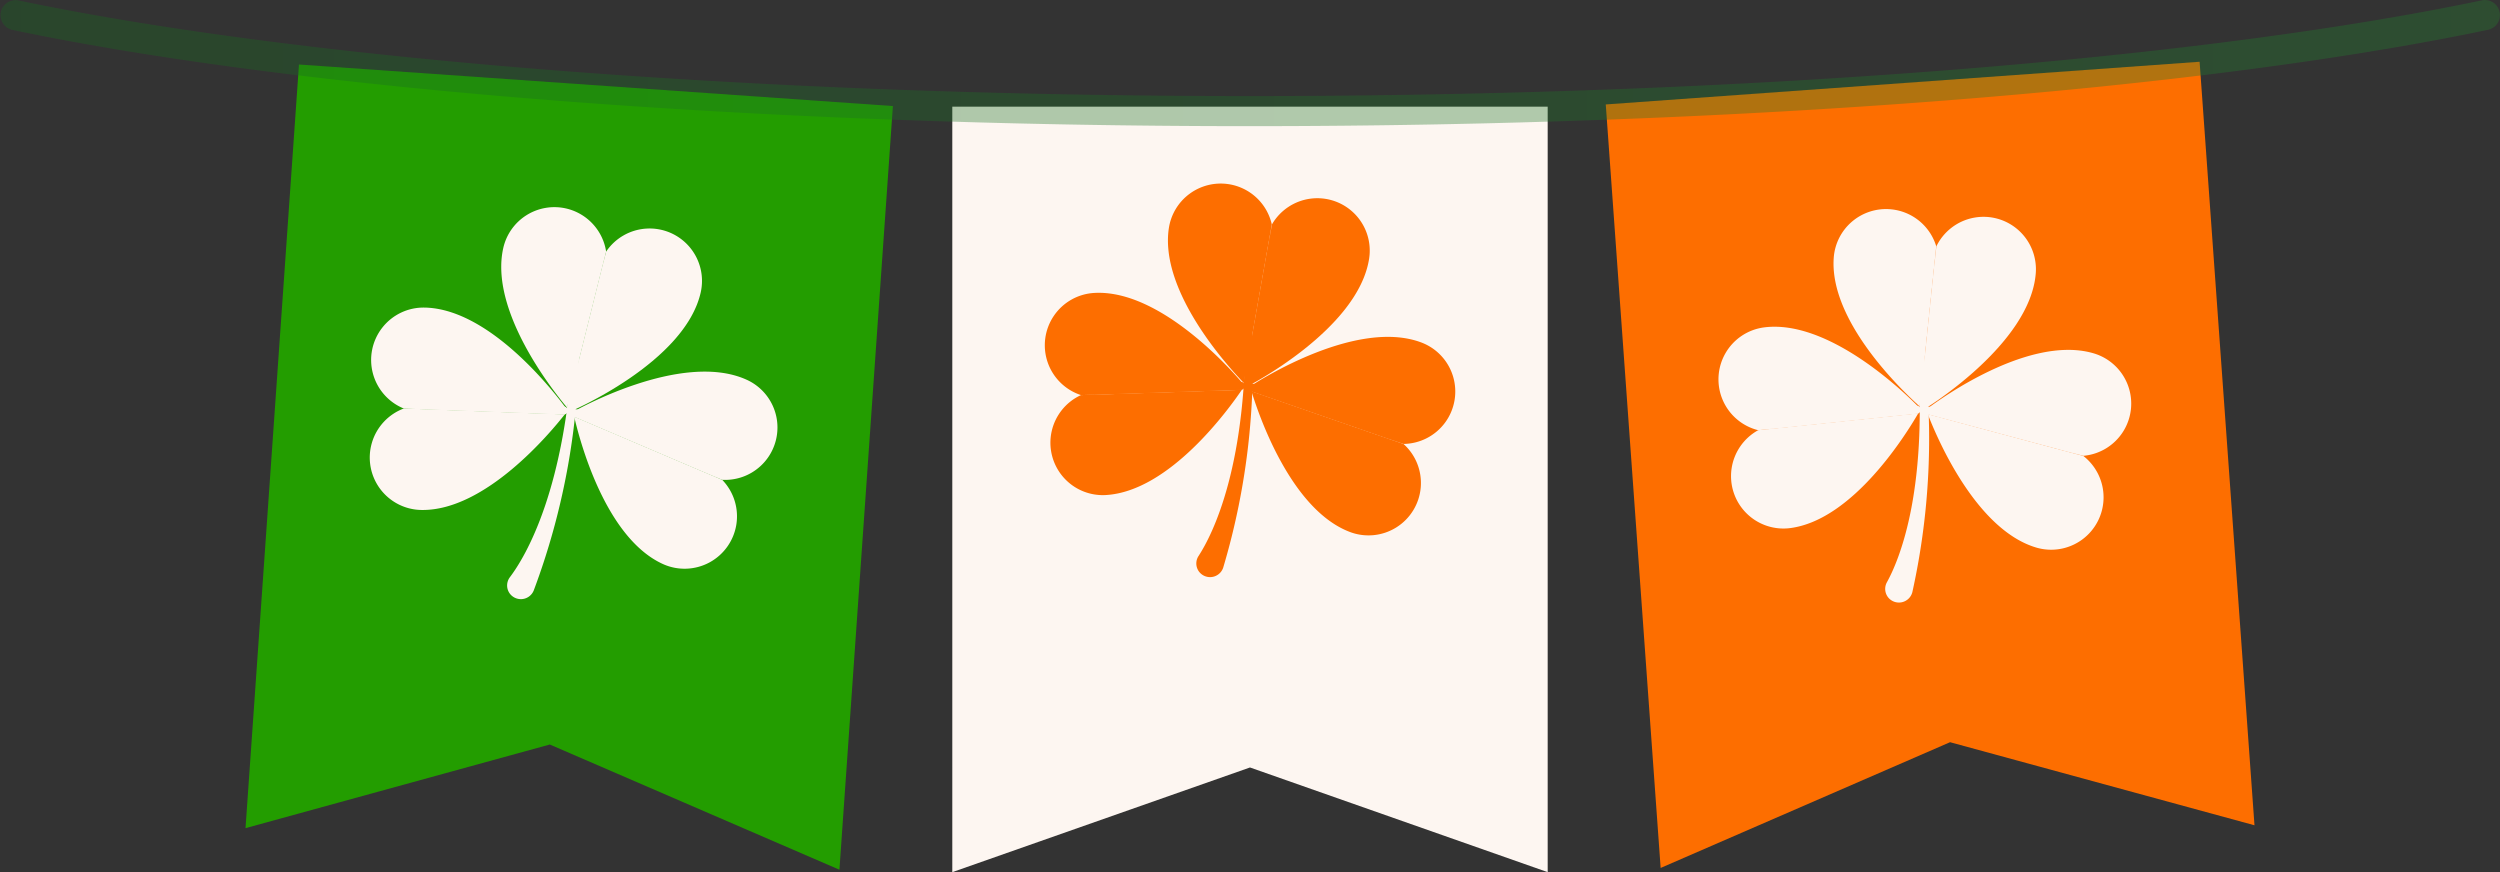
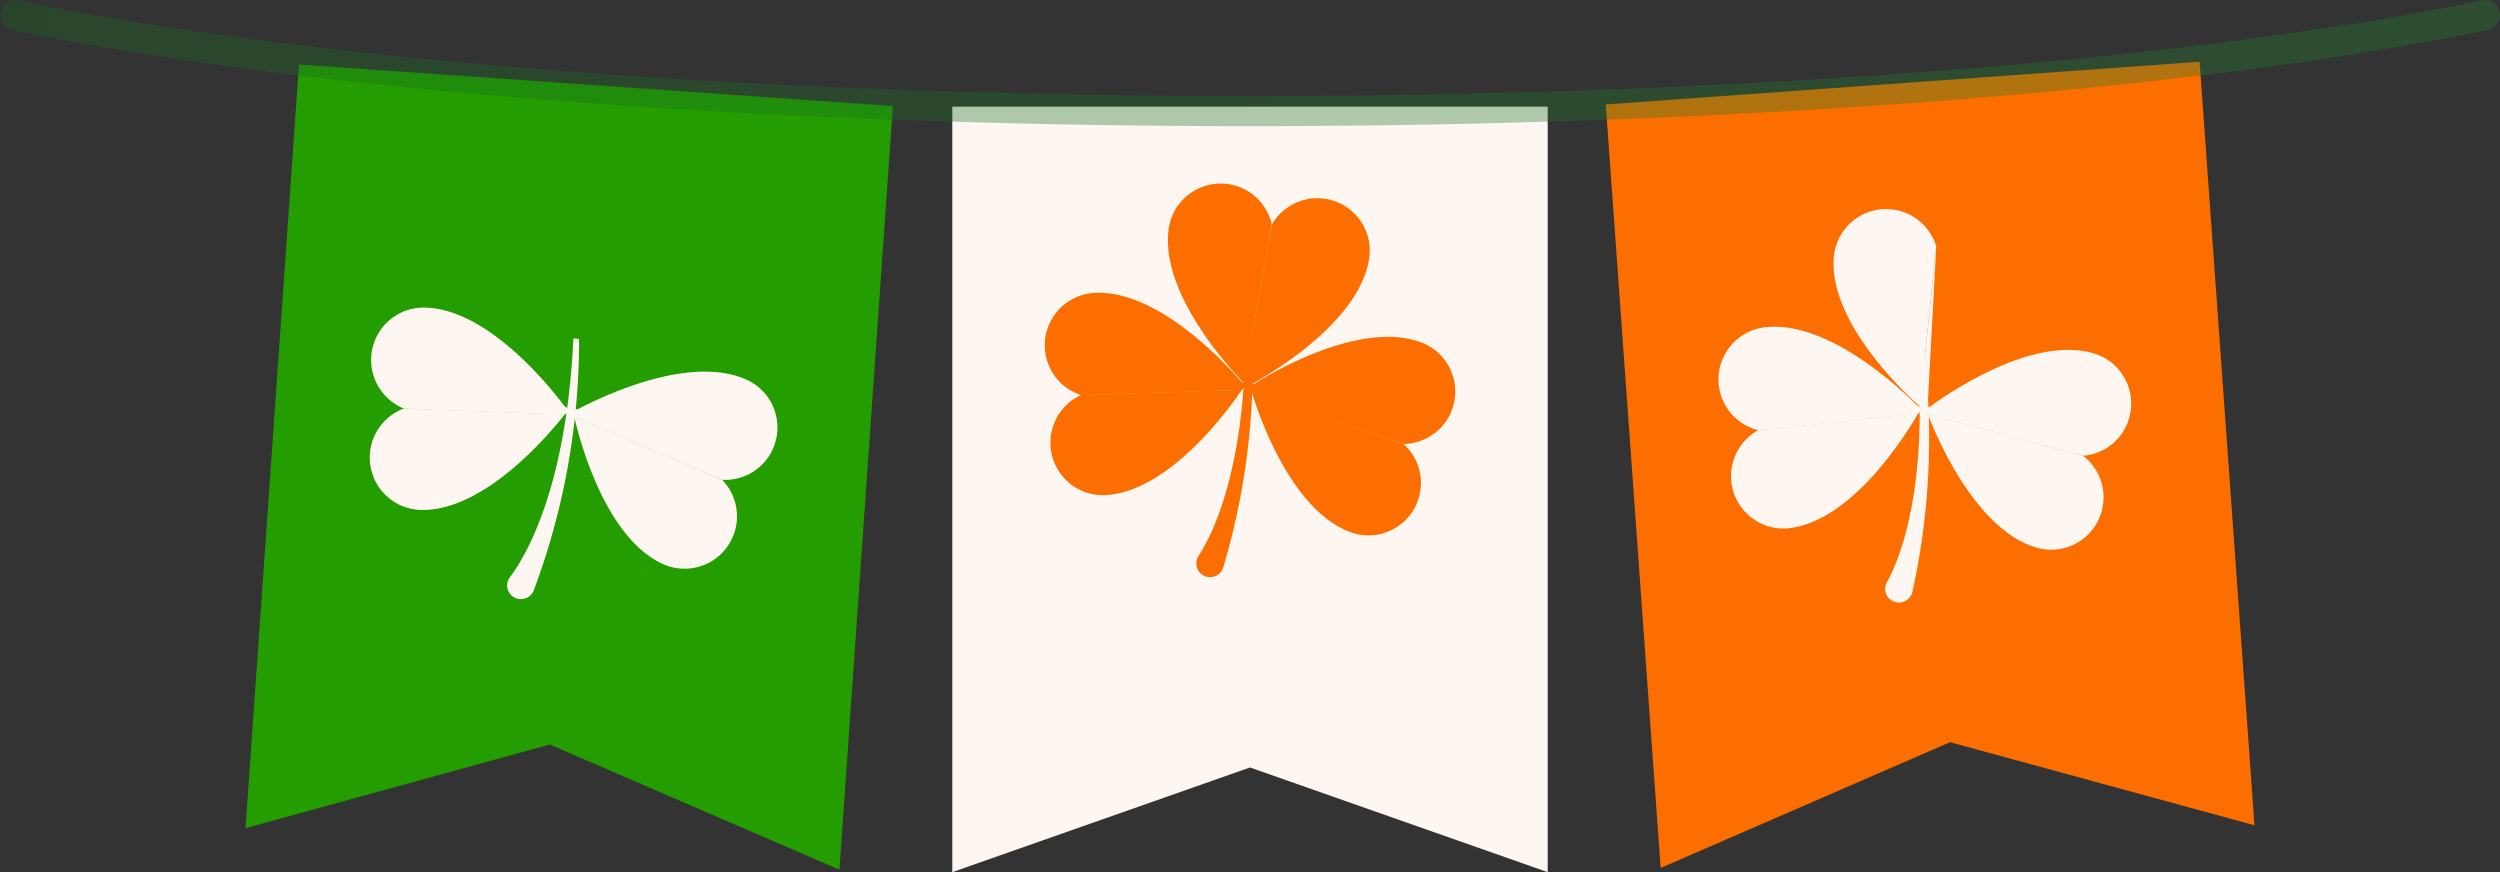
<svg xmlns="http://www.w3.org/2000/svg" width="108.333" height="37.793" viewBox="0 0 108.333 37.793">
  <rect x="0" y="0" width="108.333" height="37.793" fill="#333333" stroke="none" />
  <defs>
    <linearGradient id="linear-gradient" y1="0.5" x2="1" y2="0.5" gradientUnits="objectBoundingBox">
      <stop offset="0" stop-color="#18681f" />
      <stop offset="1" stop-color="#247f2f" />
    </linearGradient>
  </defs>
  <g id="组_25341" data-name="组 25341" transform="translate(-20.484 -371.533)">
    <path id="路径_188217" data-name="路径 188217" d="M105.442,411.33l-12.9-4.536-12.9,4.536V378.159h25.8Z" transform="translate(-17.892 -2.004)" fill="#fdf6f1" />
    <g id="组_25326" data-name="组 25326" transform="translate(65.76 379.487)">
      <path id="路径_188218" data-name="路径 188218" d="M98.23,394.827a.142.142,0,0,1-.033-.02c-.038-.125-.057-.2-.057-.2s4.48-3,7.411-1.908h0a2.271,2.271,0,0,1-.765,4.4Z" transform="translate(-89.246 -385.816)" fill="#fd6e00" />
      <path id="路径_188219" data-name="路径 188219" d="M87.531,389.728h0c3.123-.179,6.513,4.017,6.513,4.017s-.084.132-.235.348c.047-.067.089-.128.122-.176a.173.173,0,0,1-.038.009l-6.936.229a2.271,2.271,0,0,1,.572-4.427Z" transform="translate(-85.389 -384.988)" fill="#fd6e00" />
      <path id="路径_188220" data-name="路径 188220" d="M97.7,391.854a.152.152,0,0,1,0-.031v-.008l1.209-6.833a2.271,2.271,0,0,1,4.213,1.473c-.469,3.094-5.276,5.545-5.276,5.545s-.11-.108-.289-.3Z" transform="translate(-89.068 -383.21)" fill="#fd6e00" />
      <g id="组_25322" data-name="组 25322" transform="translate(8.625 1.773)">
        <path id="路径_188221" data-name="路径 188221" d="M98.965,385.476l-1.209,6.833v.008a.17.17,0,0,0,.149.188.168.168,0,0,0,.191-.144Z" transform="translate(-97.753 -385.476)" fill="#fd6e00" />
      </g>
      <g id="组_25325" data-name="组 25325" transform="translate(1.569 8.595)">
        <g id="组_25323" data-name="组 25323" transform="translate(7.304 0.082)">
          <path id="路径_188222" data-name="路径 188222" d="M104.778,397.98l-6.436-2.594-.008,0a.171.171,0,0,0-.113.324Z" transform="translate(-98.109 -395.375)" fill="#fd6e00" />
        </g>
        <g id="组_25324" data-name="组 25324">
          <path id="路径_188223" data-name="路径 188223" d="M87.639,395.828l6.916-.571h.008a.171.171,0,0,1,.012.342Z" transform="translate(-87.639 -395.257)" fill="#fd6e00" />
        </g>
      </g>
      <path id="路径_188224" data-name="路径 188224" d="M97.165,391l-.246,0c.15,6.536-1.423,9.591-2.024,10.513a.593.593,0,0,0,.01.661h0a.6.6,0,0,0,1.059-.156A30.78,30.78,0,0,0,97.165,391Z" transform="translate(-88.235 -385.373)" fill="#fd6e00" />
      <path id="路径_188225" data-name="路径 188225" d="M95.665,382.961a2.271,2.271,0,0,1,1.874,1.747l-1.209,6.833v.008a.152.152,0,0,0,0,.031c-.693-.718-3.666-3.975-3.253-6.711h0A2.273,2.273,0,0,1,95.665,382.961Z" transform="translate(-87.703 -382.935)" fill="#fd6e00" />
      <path id="路径_188226" data-name="路径 188226" d="M94.038,395.735c-.559.827-3.133,4.41-5.9,4.569a2.271,2.271,0,0,1-1.078-4.331L94,395.744A.174.174,0,0,0,94.038,395.735Z" transform="translate(-85.495 -386.806)" fill="#fd6e00" />
      <path id="路径_188227" data-name="路径 188227" d="M98.255,395.844l6.557,2.273a2.271,2.271,0,0,1-2.312,3.818c-2.591-.971-3.989-5.155-4.278-6.111A.139.139,0,0,0,98.255,395.844Z" transform="translate(-89.27 -386.833)" fill="#fd6e00" />
    </g>
    <g id="组_25339" data-name="组 25339" transform="translate(31.123 374.21)">
      <g id="组_25332" data-name="组 25332" transform="translate(0 0.119)">
        <path id="路径_188228" data-name="路径 188228" d="M61.472,410.433l-12.551-5.426-13.185,3.624,2.317-33.09,25.736,1.8Z" transform="translate(-35.736 -375.541)" fill="#239d00" />
        <g id="组_25331" data-name="组 25331" transform="translate(5.393 6.18)">
          <path id="路径_188229" data-name="路径 188229" d="M56.164,396.581a.178.178,0,0,1-.032-.022c-.029-.128-.043-.2-.043-.2s4.68-2.684,7.526-1.385h0a2.271,2.271,0,0,1-1.07,4.333Z" transform="translate(-47.284 -387.491)" fill="#fdf6f1" />
          <path id="路径_188230" data-name="路径 188230" d="M45.841,390.639h0c3.128.04,6.217,4.463,6.217,4.463s-.093.125-.259.33c.052-.063.1-.121.133-.167a.172.172,0,0,1-.038.007l-6.935-.257a2.271,2.271,0,0,1,.88-4.376Z" transform="translate(-43.489 -386.287)" fill="#fdf6f1" />
-           <path id="路径_188231" data-name="路径 188231" d="M55.666,393.5a.151.151,0,0,1,0-.031v-.008l1.683-6.732a2.271,2.271,0,0,1,4.1,1.764c-.684,3.054-5.65,5.163-5.65,5.163s-.1-.115-.267-.317C55.583,393.4,55.629,393.456,55.666,393.5Z" transform="translate(-47.116 -384.801)" fill="#fdf6f1" />
          <g id="组_25327" data-name="组 25327" transform="translate(8.547 1.928)">
-             <path id="路径_188232" data-name="路径 188232" d="M57.407,387.165,55.724,393.9v.008a.171.171,0,0,0,.336.067Z" transform="translate(-55.719 -387.165)" fill="#fdf6f1" />
-           </g>
+             </g>
          <g id="组_25330" data-name="组 25330" transform="translate(1.472 8.641)">
            <g id="组_25328" data-name="组 25328" transform="translate(7.307 0.12)">
              <path id="路径_188233" data-name="路径 188233" d="M62.535,400.014l-6.24-3.037-.008,0a.171.171,0,0,0-.135.315Z" transform="translate(-56.052 -396.961)" fill="#fdf6f1" />
            </g>
            <g id="组_25329" data-name="组 25329">
              <path id="路径_188234" data-name="路径 188234" d="M45.577,396.874l6.939-.086h.008a.172.172,0,0,1-.013.343Z" transform="translate(-45.577 -396.788)" fill="#fdf6f1" />
            </g>
          </g>
          <path id="路径_188235" data-name="路径 188235" d="M55.105,392.575l-.246-.015c-.306,6.531-2.089,9.468-2.753,10.346a.594.594,0,0,0-.035.66h0a.6.6,0,0,0,1.067-.081A30.818,30.818,0,0,0,55.105,392.575Z" transform="translate(-46.044 -386.868)" fill="#fdf6f1" />
-           <path id="路径_188236" data-name="路径 188236" d="M54.42,384.456a2.272,2.272,0,0,1,1.747,1.873l-1.683,6.732v.008a.151.151,0,0,0,0,.031c-.642-.765-3.38-4.222-2.776-6.922h0A2.272,2.272,0,0,1,54.42,384.456Z" transform="translate(-45.933 -384.401)" fill="#fdf6f1" />
          <path id="路径_188237" data-name="路径 188237" d="M51.911,397.162c-.615.786-3.433,4.181-6.2,4.146a2.271,2.271,0,0,1-.772-4.4l6.935.257A.173.173,0,0,0,51.911,397.162Z" transform="translate(-43.467 -388.185)" fill="#fdf6f1" />
          <path id="路径_188238" data-name="路径 188238" d="M56.183,397.422l6.382,2.725a2.271,2.271,0,0,1-2.573,3.648c-2.517-1.15-3.619-5.421-3.841-6.395A.176.176,0,0,0,56.183,397.422Z" transform="translate(-47.303 -388.332)" fill="#fdf6f1" />
        </g>
      </g>
      <g id="组_25338" data-name="组 25338" transform="translate(58.944)">
        <path id="路径_188239" data-name="路径 188239" d="M148.347,408.456l-13.192-3.6-12.541,5.449-2.378-33.085,25.733-1.85Z" transform="translate(-120.236 -375.371)" fill="#fd6e00" />
        <g id="组_25337" data-name="组 25337" transform="translate(4.881 6.383)">
          <path id="路径_188240" data-name="路径 188240" d="M140.248,396.062a.159.159,0,0,1-.034-.017c-.047-.121-.072-.193-.072-.193s4.254-3.318,7.255-2.435h0a2.271,2.271,0,0,1-.448,4.441Z" transform="translate(-131.137 -387.166)" fill="#fdf6f1" />
          <path id="路径_188241" data-name="路径 188241" d="M129.212,391.858h0c3.1-.4,6.785,3.54,6.785,3.54s-.074.137-.209.363c.042-.07.079-.133.109-.184a.175.175,0,0,1-.037.012l-6.9.725a2.271,2.271,0,0,1,.253-4.456Z" transform="translate(-127.233 -386.731)" fill="#fdf6f1" />
-           <path id="路径_188242" data-name="路径 188242" d="M139.68,393.221a.149.149,0,0,1,0-.031v-.008l.715-6.9a2.271,2.271,0,0,1,4.308,1.168c-.246,3.119-4.865,5.908-4.865,5.908s-.118-.1-.31-.277Z" transform="translate(-130.951 -384.665)" fill="#fdf6f1" />
          <g id="组_25333" data-name="组 25333" transform="translate(8.725 1.615)">
            <path id="路径_188243" data-name="路径 188243" d="M140.457,386.836l-.715,6.9v.008a.172.172,0,0,0,.342.019Z" transform="translate(-139.741 -386.836)" fill="#fdf6f1" />
          </g>
          <g id="组_25336" data-name="组 25336" transform="translate(1.725 8.516)">
            <g id="组_25334" data-name="组 25334" transform="translate(7.262 0.043)">
              <path id="路径_188244" data-name="路径 188244" d="M146.943,398.924l-6.606-2.125-.008,0a.172.172,0,0,0-.089.331Z" transform="translate(-140.117 -396.79)" fill="#fdf6f1" />
            </g>
            <g id="组_25335" data-name="组 25335">
              <path id="路径_188245" data-name="路径 188245" d="M129.707,397.8l6.858-1.065h.008a.172.172,0,0,1,.036.341Z" transform="translate(-129.707 -396.729)" fill="#fdf6f1" />
            </g>
          </g>
          <path id="路径_188246" data-name="路径 188246" d="M139.18,392.435l-.246.02c.618,6.508-.732,9.668-1.265,10.632a.594.594,0,0,0,.058.658h0a.6.6,0,0,0,1.045-.231A30.791,30.791,0,0,0,139.18,392.435Z" transform="translate(-130.368 -386.914)" fill="#fdf6f1" />
          <path id="路径_188247" data-name="路径 188247" d="M136.844,384.528a2.271,2.271,0,0,1,1.994,1.608l-.715,6.9v.008a.148.148,0,0,0,0,.031c-.743-.666-3.942-3.7-3.726-6.461h0A2.272,2.272,0,0,1,136.844,384.528Z" transform="translate(-129.398 -384.521)" fill="#fdf6f1" />
          <path id="路径_188248" data-name="路径 188248" d="M136.134,397.2c-.5.865-2.809,4.623-5.553,4.98a2.271,2.271,0,0,1-1.385-4.243l6.9-.725A.178.178,0,0,0,136.134,397.2Z" transform="translate(-127.47 -388.356)" fill="#fdf6f1" />
          <path id="路径_188249" data-name="路径 188249" d="M140.279,397.265l6.7,1.8a2.271,2.271,0,0,1-2.032,3.974c-2.654-.783-4.349-4.856-4.705-5.788A.159.159,0,0,0,140.279,397.265Z" transform="translate(-131.169 -388.37)" fill="#fdf6f1" />
        </g>
      </g>
    </g>
    <path id="路径_188250" data-name="路径 188250" d="M128.8,372.053a.653.653,0,0,0-.772-.505c-12.383,2.6-32.338,4.148-53.38,4.148s-41-1.551-53.38-4.148A.653.653,0,0,0,21,372.825C33.468,375.44,53.523,377,74.651,377s41.183-1.561,53.648-4.176A.652.652,0,0,0,128.8,372.053Z" transform="translate(0 0)" opacity="0.35" fill="url(#linear-gradient)" />
  </g>
</svg>